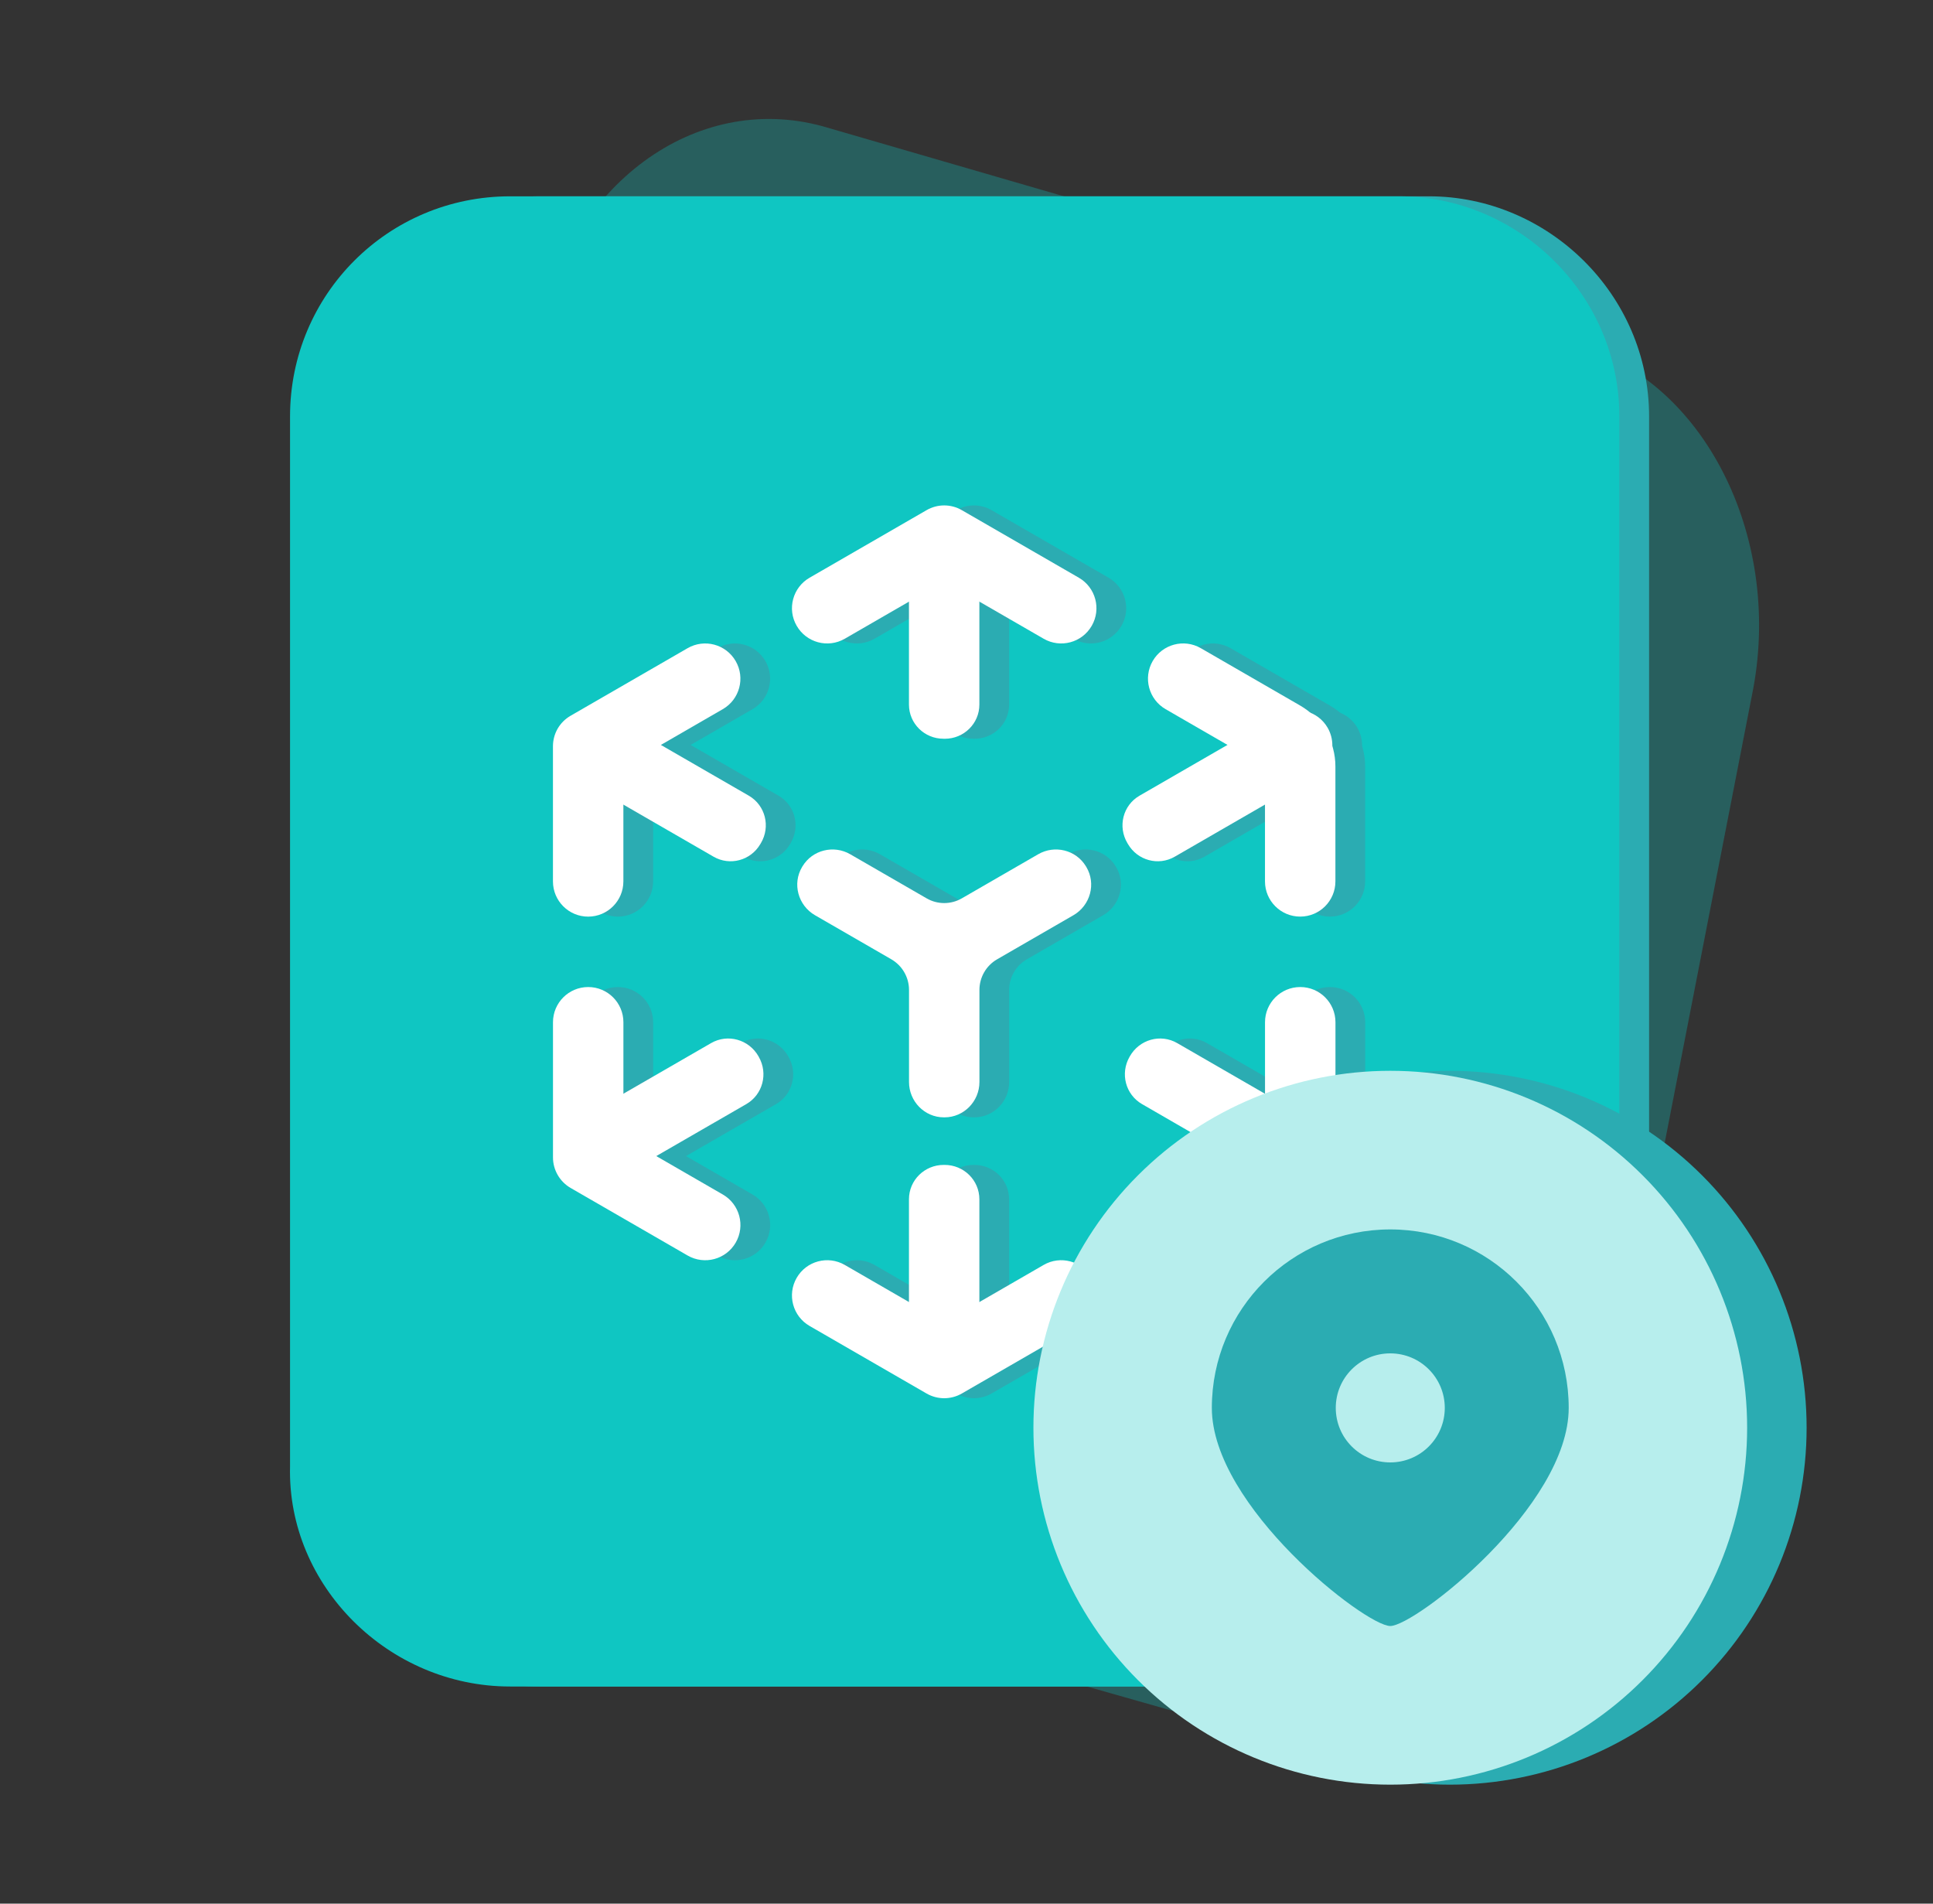
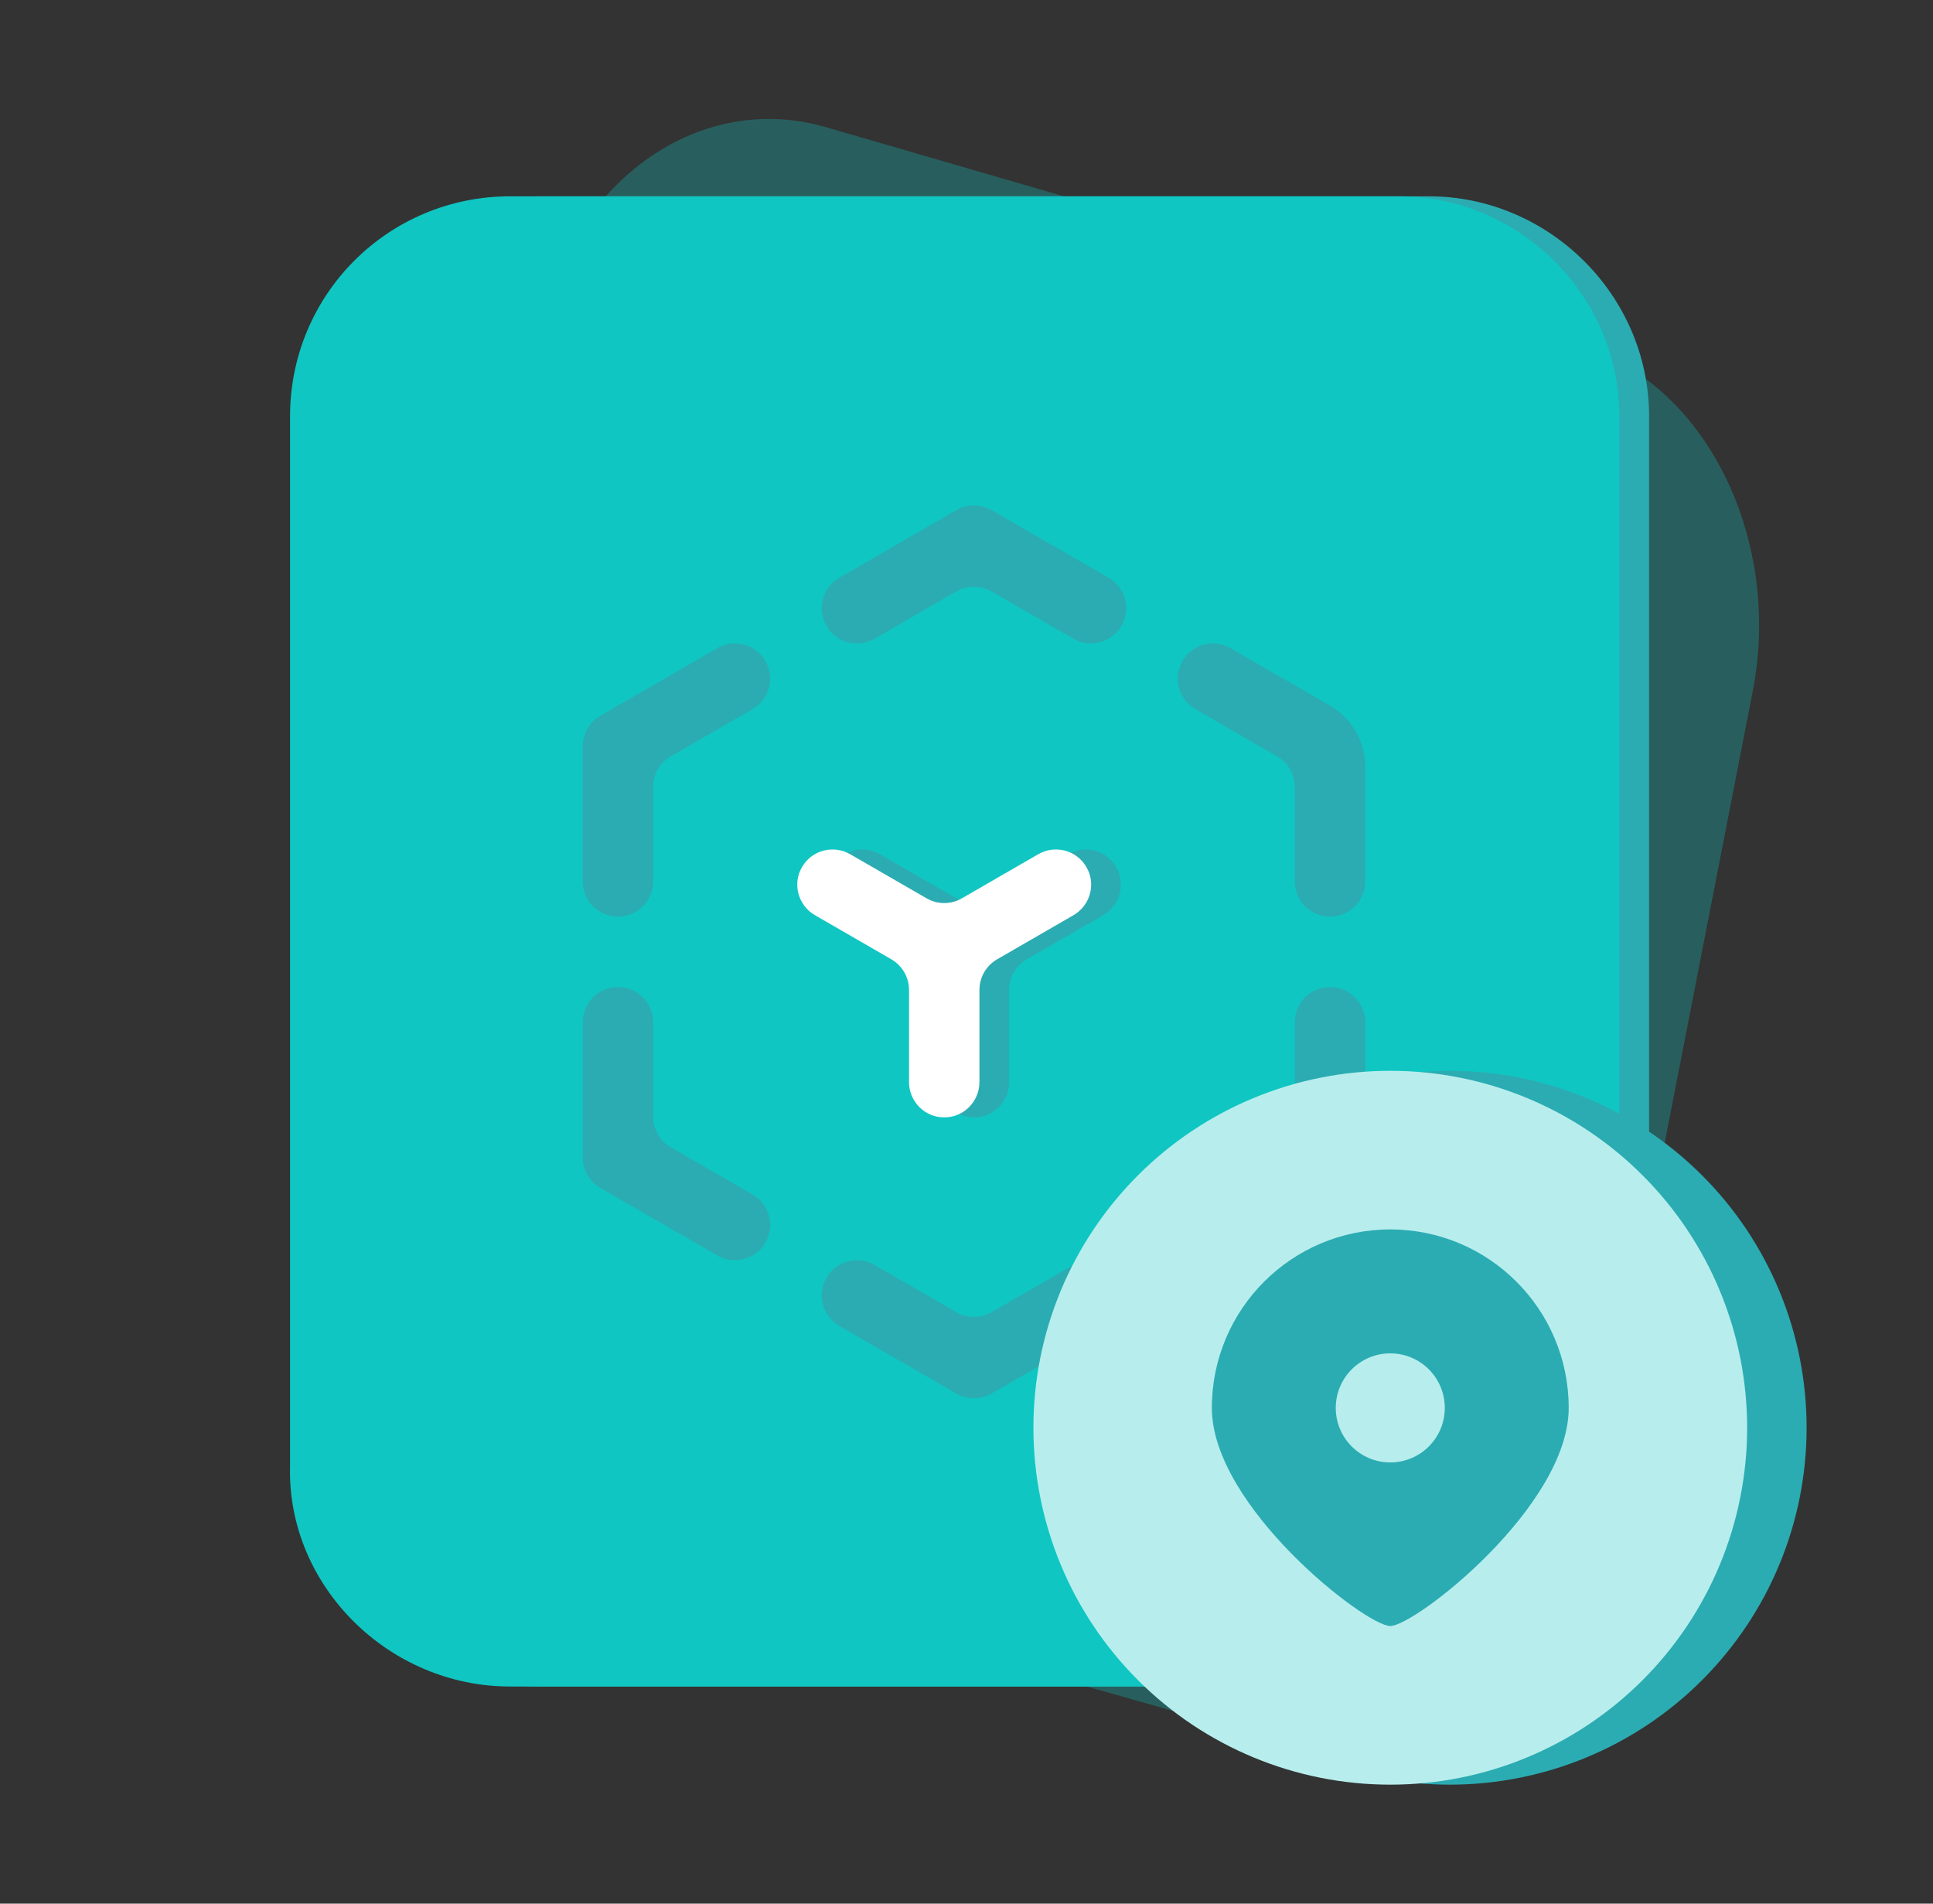
<svg xmlns="http://www.w3.org/2000/svg" width="65" height="64" viewBox="0 0 65 64" fill="none">
  <rect x="0" y="0" width="65" height="64" fill="#333333" stroke="none" />
  <g id="ä½¿ç¨åºæ¯icon18">
    <path id="Vector" d="M18.262 51.505L43.789 58.756C48.062 59.921 52.334 56.813 53.402 51.634L58.956 23.148C59.917 17.969 57.247 12.79 53.082 11.625L27.661 4.244C23.389 3.079 19.117 6.186 18.049 11.366L12.388 39.852C11.32 45.031 13.99 50.21 18.262 51.505Z" fill="#0FC6C2" fill-opacity="0.3" />
    <path id="Vector_2" d="M18.153 56.7H48.053C52.153 56.7 55.453 53.4 55.453 49.3V14C55.453 9.9 52.053 6.6 48.053 6.6H18.153C14.053 6.6 10.753 9.9 10.753 14V49.3C10.653 53.3 14.053 56.7 18.153 56.7Z" fill="#2BACB2" />
    <path id="Vector_3" d="M17.153 56.7H47.053C51.153 56.7 54.453 53.4 54.453 49.3V14C54.453 9.9 51.053 6.6 47.053 6.6H17.153C13.053 6.6 9.753 9.9 9.753 14V49.3C9.653 53.3 13.053 56.7 17.153 56.7Z" fill="#0FC6C2" />
    <g id="Frame">
      <path id="Vector_4" d="M21.962 29.632V26.456C21.962 26.248 22.017 26.044 22.121 25.864C22.225 25.684 22.374 25.535 22.554 25.431L25.305 23.842C25.872 23.515 26.065 22.791 25.738 22.225C25.411 21.659 24.688 21.465 24.121 21.792L20.186 24.064C20.006 24.168 19.856 24.317 19.752 24.497C19.648 24.677 19.594 24.881 19.594 25.089V29.633C19.594 30.287 20.124 30.817 20.778 30.817C21.433 30.816 21.962 30.286 21.962 29.632ZM29.407 21.474L32.158 19.885C32.524 19.674 32.976 19.674 33.342 19.885L36.094 21.474C36.66 21.801 37.384 21.607 37.711 21.04C38.038 20.474 37.844 19.75 37.278 19.423L33.342 17.151C33.162 17.047 32.958 16.992 32.75 16.992C32.542 16.992 32.338 17.047 32.158 17.151L28.223 19.423C27.657 19.75 27.462 20.474 27.79 21.04C28.117 21.607 28.841 21.801 29.407 21.474ZM40.195 23.842L42.945 25.43C43.125 25.534 43.275 25.683 43.379 25.863C43.483 26.043 43.537 26.248 43.537 26.455V29.632C43.537 30.286 44.067 30.816 44.721 30.816C45.376 30.816 45.905 30.286 45.905 29.632V25.772C45.906 25.356 45.796 24.948 45.588 24.588C45.38 24.228 45.081 23.929 44.721 23.721L41.378 21.791C40.812 21.464 40.088 21.658 39.761 22.224C39.434 22.791 39.629 23.515 40.195 23.842ZM36.094 42.527L33.342 44.116C32.976 44.327 32.524 44.327 32.158 44.116L29.407 42.527C28.84 42.2 28.117 42.394 27.79 42.96C27.462 43.527 27.657 44.251 28.223 44.578L32.158 46.85C32.341 46.955 32.546 47.008 32.75 47.008C32.954 47.008 33.159 46.955 33.342 46.85L37.278 44.578C37.844 44.251 38.038 43.527 37.711 42.96C37.384 42.394 36.659 42.2 36.094 42.527ZM43.538 34.368V37.545C43.538 37.752 43.483 37.957 43.379 38.137C43.276 38.317 43.126 38.466 42.946 38.57L40.195 40.158C39.629 40.486 39.435 41.209 39.762 41.776C40.089 42.342 40.813 42.536 41.379 42.209L44.723 40.279C45.083 40.071 45.382 39.772 45.589 39.412C45.797 39.052 45.907 38.644 45.907 38.228V34.368C45.907 33.714 45.377 33.184 44.723 33.184C44.068 33.184 43.538 33.714 43.538 34.368ZM25.306 40.159L22.555 38.571C22.375 38.467 22.226 38.317 22.122 38.137C22.018 37.957 21.963 37.753 21.963 37.545V34.368C21.963 33.714 21.433 33.184 20.779 33.184C20.125 33.184 19.595 33.714 19.595 34.368V38.912C19.595 39.12 19.65 39.324 19.754 39.504C19.858 39.684 20.007 39.834 20.187 39.938L24.122 42.21C24.689 42.537 25.413 42.343 25.74 41.776C26.066 41.21 25.872 40.486 25.306 40.159Z" fill="#2BACB2" />
-       <path id="Vector_5" d="M32.749 24.837H32.769C33.41 24.838 33.933 24.328 33.933 23.687V18.237C33.933 17.593 33.432 17.044 32.789 17.022C32.116 17 31.565 17.538 31.565 18.206V23.686C31.565 24.327 32.088 24.838 32.728 24.836C32.735 24.837 32.742 24.837 32.749 24.837ZM38.932 28.381C39.254 28.929 39.953 29.119 40.502 28.802L45.21 26.084C45.59 25.864 45.803 25.466 45.802 25.057C45.802 24.856 45.751 24.653 45.644 24.467C45.316 23.9 44.593 23.706 44.026 24.033L39.318 26.751C38.758 27.075 38.581 27.791 38.911 28.346C38.918 28.358 38.925 28.37 38.932 28.381ZM45.21 37.738L40.586 35.069C40.024 34.744 39.311 34.949 38.992 35.514C38.988 35.521 38.984 35.528 38.98 35.535C38.664 36.092 38.847 36.799 39.403 37.12L44.026 39.789C44.212 39.897 44.416 39.948 44.617 39.948C45.026 39.948 45.424 39.736 45.644 39.356C45.751 39.17 45.802 38.967 45.802 38.766C45.802 38.356 45.59 37.958 45.21 37.738ZM20.287 26.084L24.995 28.802C25.545 29.119 26.244 28.929 26.565 28.381C26.572 28.369 26.579 28.358 26.586 28.346C26.916 27.791 26.739 27.075 26.18 26.751L21.471 24.033C20.905 23.706 20.181 23.9 19.854 24.467C19.75 24.646 19.695 24.85 19.695 25.057C19.695 25.466 19.907 25.864 20.287 26.084ZM32.749 39.164H32.737C32.092 39.162 31.565 39.676 31.565 40.321V45.585C31.565 46.229 32.065 46.778 32.708 46.8C33.381 46.822 33.933 46.284 33.933 45.617V40.321C33.933 39.676 33.406 39.162 32.761 39.164H32.749ZM26.506 35.514C26.186 34.949 25.473 34.744 24.911 35.069L20.287 37.738C20.107 37.842 19.957 37.992 19.853 38.172C19.749 38.352 19.695 38.557 19.695 38.765C19.695 38.966 19.747 39.169 19.854 39.356C20.074 39.736 20.472 39.948 20.881 39.948C21.082 39.948 21.285 39.896 21.471 39.789L26.095 37.12C26.65 36.799 26.834 36.092 26.517 35.535C26.513 35.528 26.509 35.521 26.506 35.514Z" fill="#2BACB2" />
      <path id="Vector_6" d="M35.91 28.72L33.345 30.201C33.164 30.306 32.959 30.361 32.751 30.361C32.542 30.361 32.337 30.306 32.157 30.201L29.591 28.72C29.035 28.398 28.319 28.574 27.986 29.124C27.981 29.131 27.977 29.138 27.973 29.145C27.635 29.709 27.837 30.442 28.406 30.77L30.383 31.911L30.973 32.252C31.34 32.465 31.567 32.857 31.567 33.281V36.377C31.567 37.027 32.089 37.564 32.739 37.565H32.763C33.412 37.564 33.935 37.027 33.935 36.377V33.281C33.935 32.857 34.161 32.464 34.529 32.252L35.119 31.911L37.095 30.77C37.665 30.441 37.866 29.709 37.528 29.145C37.524 29.138 37.52 29.131 37.515 29.124C37.183 28.574 36.467 28.398 35.91 28.72Z" fill="#2BACB2" />
    </g>
    <g id="Frame_2">
-       <path id="Vector_7" d="M20.962 29.632V26.456C20.962 26.248 21.017 26.044 21.121 25.864C21.225 25.684 21.374 25.535 21.554 25.431L24.305 23.842C24.872 23.515 25.065 22.791 24.738 22.225C24.411 21.659 23.688 21.465 23.121 21.792L19.186 24.064C19.006 24.168 18.856 24.317 18.752 24.497C18.648 24.677 18.594 24.881 18.594 25.089V29.633C18.594 30.287 19.124 30.817 19.778 30.817C20.433 30.816 20.962 30.286 20.962 29.632ZM28.407 21.474L31.158 19.885C31.524 19.674 31.976 19.674 32.342 19.885L35.094 21.474C35.66 21.801 36.384 21.607 36.711 21.04C37.038 20.474 36.844 19.75 36.278 19.423L32.342 17.151C32.162 17.047 31.958 16.992 31.75 16.992C31.542 16.992 31.338 17.047 31.158 17.151L27.223 19.423C26.657 19.75 26.462 20.474 26.79 21.04C27.117 21.607 27.841 21.801 28.407 21.474ZM39.195 23.842L41.945 25.43C42.125 25.534 42.275 25.683 42.379 25.863C42.483 26.043 42.537 26.248 42.537 26.455V29.632C42.537 30.286 43.067 30.816 43.721 30.816C44.376 30.816 44.905 30.286 44.905 29.632V25.772C44.906 25.356 44.796 24.948 44.588 24.588C44.38 24.228 44.081 23.929 43.721 23.721L40.378 21.791C39.812 21.464 39.088 21.658 38.761 22.224C38.434 22.791 38.629 23.515 39.195 23.842ZM35.094 42.527L32.342 44.116C31.976 44.327 31.524 44.327 31.158 44.116L28.407 42.527C27.84 42.2 27.117 42.394 26.79 42.96C26.462 43.527 26.657 44.251 27.223 44.578L31.158 46.85C31.341 46.955 31.546 47.008 31.75 47.008C31.954 47.008 32.159 46.955 32.342 46.85L36.278 44.578C36.844 44.251 37.038 43.527 36.711 42.96C36.384 42.394 35.659 42.2 35.094 42.527ZM42.538 34.368V37.545C42.538 37.752 42.483 37.957 42.379 38.137C42.276 38.317 42.126 38.466 41.946 38.57L39.195 40.158C38.629 40.486 38.435 41.209 38.762 41.776C39.089 42.342 39.813 42.536 40.379 42.209L43.723 40.279C44.083 40.071 44.382 39.772 44.589 39.412C44.797 39.052 44.907 38.644 44.907 38.228V34.368C44.907 33.714 44.377 33.184 43.723 33.184C43.068 33.184 42.538 33.714 42.538 34.368ZM24.306 40.159L21.555 38.571C21.375 38.467 21.226 38.317 21.122 38.137C21.018 37.957 20.963 37.753 20.963 37.545V34.368C20.963 33.714 20.433 33.184 19.779 33.184C19.125 33.184 18.595 33.714 18.595 34.368V38.912C18.595 39.12 18.65 39.324 18.754 39.504C18.858 39.684 19.007 39.834 19.187 39.938L23.122 42.21C23.689 42.537 24.413 42.343 24.74 41.776C25.066 41.21 24.872 40.486 24.306 40.159Z" fill="white" />
-       <path id="Vector_8" d="M31.749 24.837H31.769C32.41 24.838 32.933 24.328 32.933 23.687V18.237C32.933 17.593 32.432 17.044 31.789 17.022C31.116 17 30.565 17.538 30.565 18.206V23.686C30.565 24.327 31.088 24.838 31.728 24.836C31.735 24.837 31.742 24.837 31.749 24.837ZM37.932 28.381C38.254 28.929 38.953 29.119 39.502 28.802L44.21 26.084C44.59 25.864 44.803 25.466 44.802 25.057C44.802 24.856 44.751 24.653 44.644 24.467C44.316 23.9 43.593 23.706 43.026 24.033L38.318 26.751C37.758 27.075 37.581 27.791 37.911 28.346C37.918 28.358 37.925 28.37 37.932 28.381ZM44.21 37.738L39.586 35.069C39.024 34.744 38.311 34.949 37.992 35.514C37.988 35.521 37.984 35.528 37.98 35.535C37.664 36.092 37.847 36.799 38.403 37.12L43.026 39.789C43.212 39.897 43.416 39.948 43.617 39.948C44.026 39.948 44.424 39.736 44.644 39.356C44.751 39.17 44.802 38.967 44.802 38.766C44.802 38.356 44.59 37.958 44.21 37.738ZM19.287 26.084L23.995 28.802C24.545 29.119 25.244 28.929 25.565 28.381C25.572 28.369 25.579 28.358 25.586 28.346C25.916 27.791 25.739 27.075 25.18 26.751L20.471 24.033C19.905 23.706 19.181 23.9 18.854 24.467C18.75 24.646 18.695 24.85 18.695 25.057C18.695 25.466 18.907 25.864 19.287 26.084ZM31.749 39.164H31.737C31.091 39.162 30.565 39.676 30.565 40.321V45.585C30.565 46.229 31.065 46.778 31.708 46.8C32.381 46.822 32.933 46.284 32.933 45.617V40.321C32.933 39.676 32.406 39.162 31.761 39.164H31.749ZM25.506 35.514C25.186 34.949 24.473 34.744 23.911 35.069L19.287 37.738C19.107 37.842 18.957 37.992 18.853 38.172C18.749 38.352 18.695 38.557 18.695 38.765C18.695 38.966 18.747 39.169 18.854 39.356C19.074 39.736 19.472 39.948 19.881 39.948C20.082 39.948 20.285 39.896 20.471 39.789L25.095 37.12C25.65 36.799 25.834 36.092 25.517 35.535C25.513 35.528 25.509 35.521 25.506 35.514Z" fill="white" />
      <path id="Vector_9" d="M34.91 28.72L32.345 30.201C32.164 30.306 31.959 30.361 31.751 30.361C31.542 30.361 31.337 30.306 31.157 30.201L28.591 28.72C28.035 28.398 27.319 28.574 26.986 29.124C26.981 29.131 26.977 29.138 26.973 29.145C26.635 29.709 26.837 30.442 27.406 30.77L29.383 31.911L29.973 32.252C30.34 32.465 30.567 32.857 30.567 33.281V36.377C30.567 37.027 31.089 37.564 31.738 37.565H31.763C32.412 37.564 32.935 37.027 32.935 36.377V33.281C32.935 32.857 33.161 32.464 33.529 32.252L34.119 31.911L36.095 30.77C36.665 30.441 36.866 29.709 36.528 29.145C36.524 29.138 36.52 29.131 36.515 29.124C36.183 28.574 35.467 28.398 34.91 28.72Z" fill="white" />
    </g>
    <g id="Group 1739332858">
      <path id="Vector_10" d="M36.75 48C36.75 51.183 38.014 54.235 40.265 56.485C42.515 58.736 45.567 60 48.75 60C51.933 60 54.985 58.736 57.235 56.485C59.486 54.235 60.75 51.183 60.75 48C60.75 44.817 59.486 41.765 57.235 39.515C54.985 37.264 51.933 36 48.75 36C45.567 36 42.515 37.264 40.265 39.515C38.014 41.765 36.75 44.817 36.75 48Z" fill="#2BACB2" />
      <path id="Vector_11" d="M34.75 48C34.75 51.183 36.014 54.235 38.265 56.485C40.515 58.736 43.567 60 46.75 60C49.933 60 52.985 58.736 55.235 56.485C57.486 54.235 58.75 51.183 58.75 48C58.75 44.817 57.486 41.765 55.235 39.515C52.985 37.264 49.933 36 46.75 36C43.567 36 40.515 37.264 38.265 39.515C36.014 41.765 34.75 44.817 34.75 48Z" fill="#B7EEED" />
      <path id="Vector_12" d="M46.75 54.666C45.917 54.666 40.75 50.647 40.75 47.333C40.75 44.019 43.436 41.333 46.75 41.333C50.064 41.333 52.75 44.019 52.75 47.333C52.75 50.647 47.583 54.666 46.75 54.666ZM46.75 49.166C47.763 49.166 48.583 48.346 48.583 47.333C48.583 46.321 47.763 45.5 46.75 45.5C45.737 45.5 44.917 46.321 44.917 47.333C44.917 48.346 45.737 49.166 46.75 49.166Z" fill="#2BACB2" />
    </g>
  </g>
</svg>